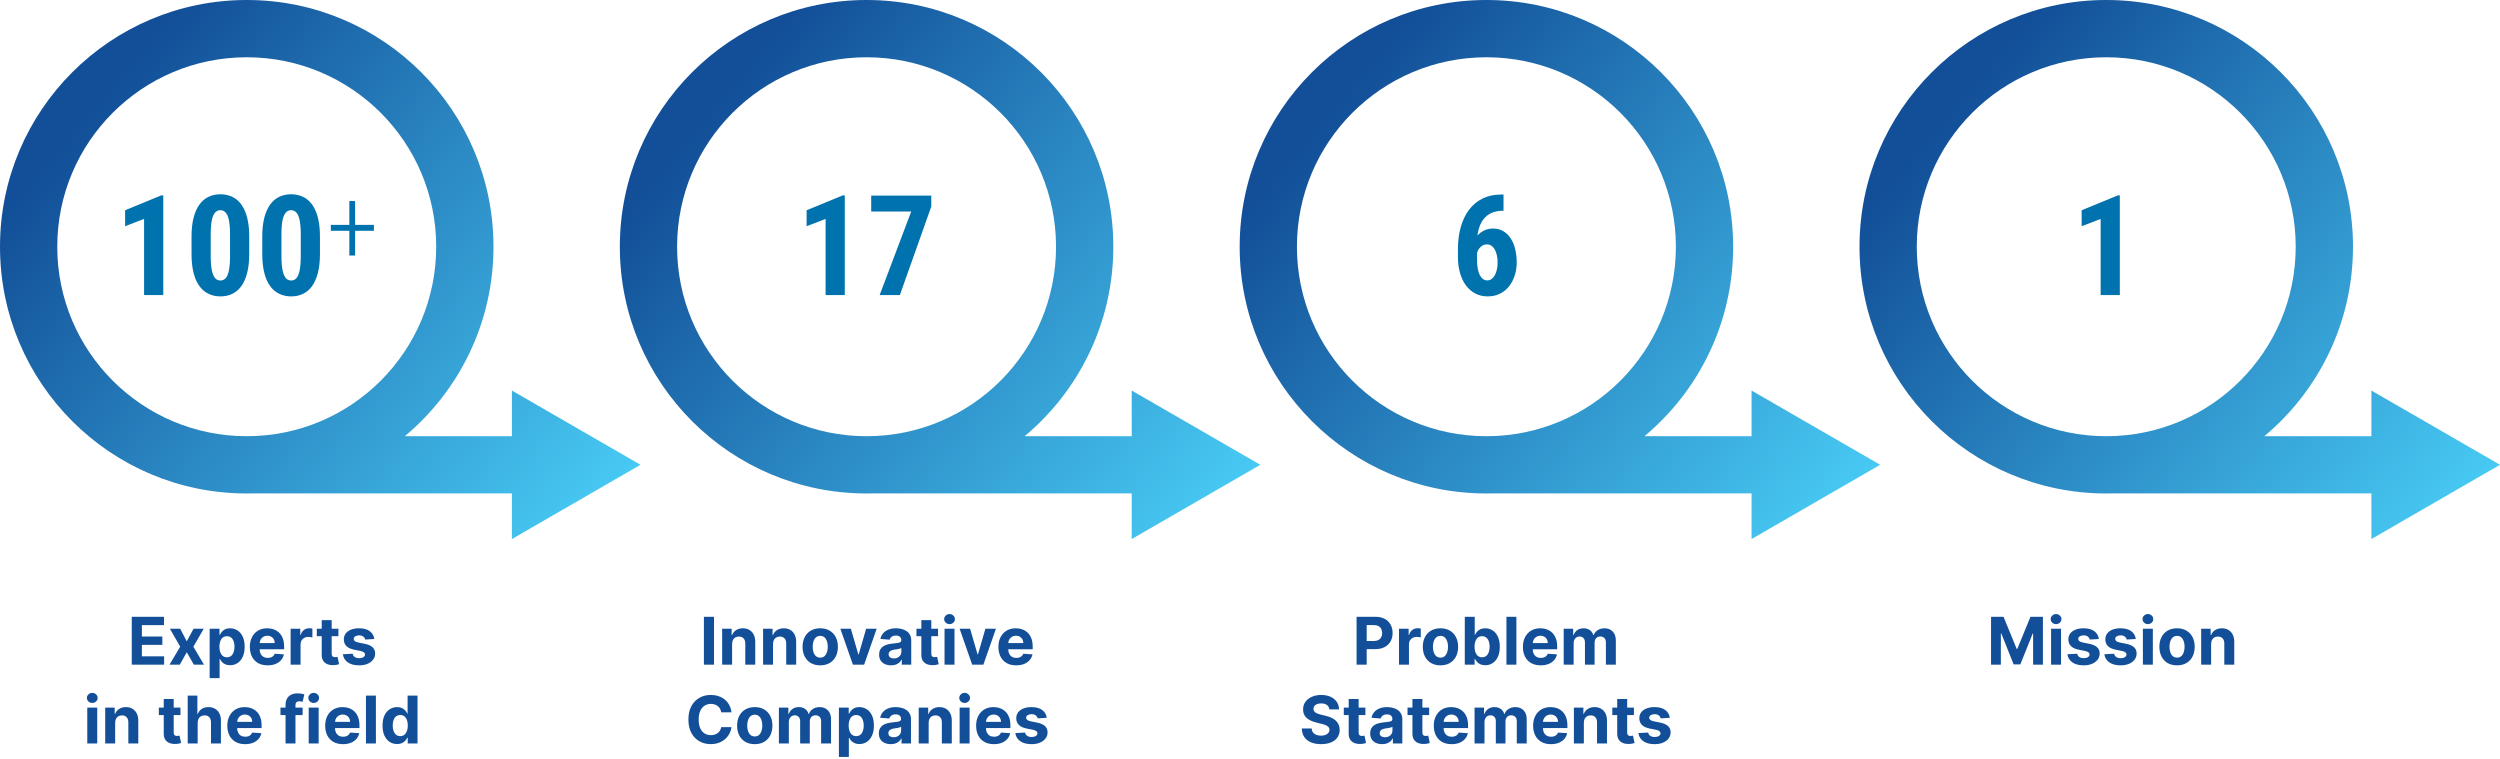
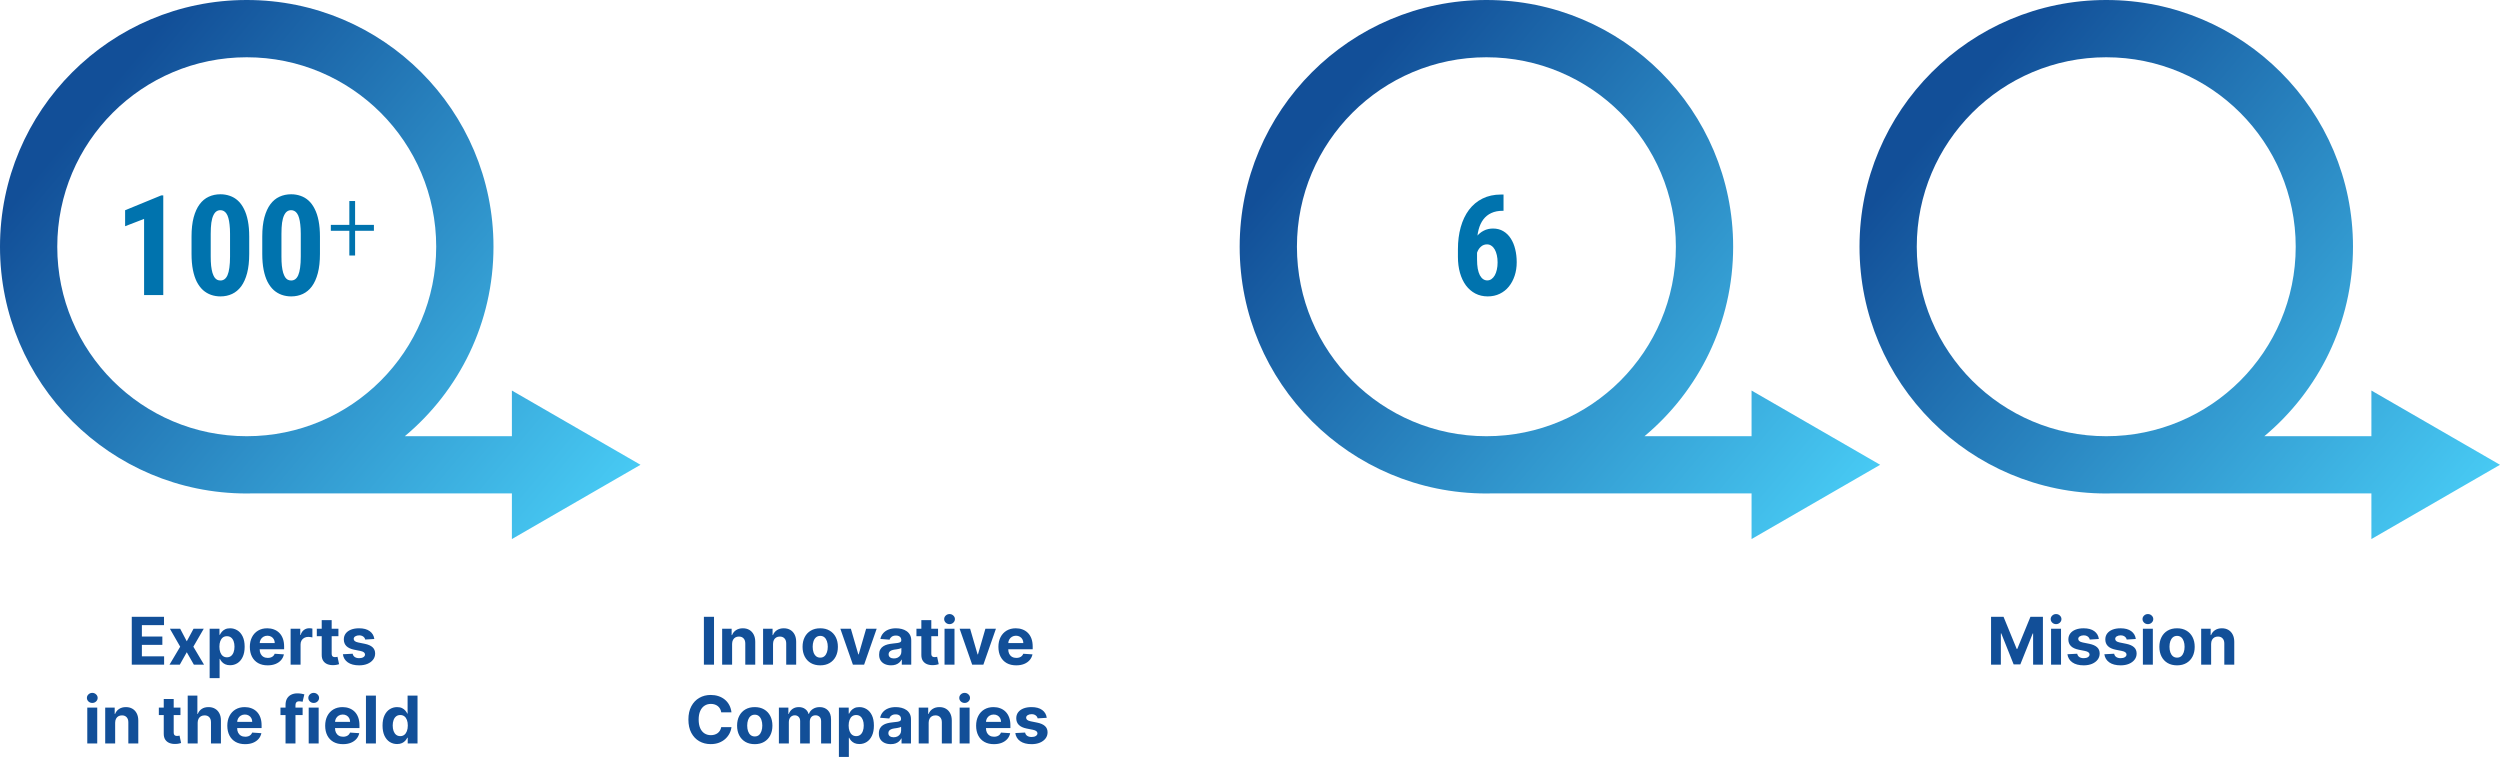
<svg xmlns="http://www.w3.org/2000/svg" width="1015" height="308" viewBox="0 0 1015 308" fill="none">
  <g clip-path="url(#clip0_4089_3427)">
    <path fill-rule="evenodd" clip-rule="evenodd" d="M200.354 100.177C200.354 131.086 186.355 158.726 164.352 177.102H207.827V158.558L260.042 188.704L207.827 218.851V200.309H103.213C102.205 200.339 101.193 200.354 100.177 200.354C44.851 200.354 0 155.503 0 100.177C0 44.851 44.851 0 100.177 0C155.503 0 200.354 44.851 200.354 100.177Z" fill="url(#paint0_linear_4089_3427)" />
    <circle cx="100.175" cy="100.177" r="76.925" fill="white" />
    <g filter="url(#filter0_d_4089_3427)">
      <circle cx="100.175" cy="100.177" r="62.165" fill="white" />
    </g>
    <g filter="url(#filter1_i_4089_3427)">
      <circle cx="100.174" cy="100.176" r="58.35" fill="white" />
    </g>
    <path d="M66.288 79.344V119.785H58.499V88.879L50.794 91.845V85.359L65.429 79.344H66.288ZM101.185 96.058V103.071C101.185 106.102 100.899 108.707 100.326 110.888C99.753 113.068 98.949 114.861 97.915 116.265C96.88 117.651 95.651 118.676 94.228 119.342C92.805 120.007 91.234 120.34 89.516 120.34C88.148 120.34 86.864 120.127 85.663 119.702C84.462 119.277 83.372 118.63 82.392 117.762C81.431 116.875 80.6 115.757 79.898 114.408C79.214 113.04 78.687 111.423 78.318 109.557C77.948 107.672 77.763 105.51 77.763 103.071V96.058C77.763 93.028 78.05 90.432 78.623 88.27C79.214 86.089 80.027 84.306 81.062 82.92C82.097 81.534 83.326 80.518 84.748 79.871C86.19 79.206 87.77 78.873 89.488 78.873C90.837 78.873 92.112 79.086 93.313 79.511C94.514 79.917 95.595 80.555 96.556 81.423C97.517 82.292 98.34 83.41 99.023 84.777C99.725 86.126 100.261 87.743 100.631 89.628C101 91.494 101.185 93.638 101.185 96.058ZM93.396 104.152V94.922C93.396 93.499 93.332 92.252 93.202 91.18C93.091 90.108 92.925 89.203 92.704 88.464C92.5 87.724 92.232 87.124 91.9 86.662C91.585 86.2 91.225 85.867 90.819 85.664C90.412 85.442 89.969 85.331 89.488 85.331C88.878 85.331 88.333 85.498 87.853 85.83C87.372 86.163 86.957 86.708 86.606 87.466C86.254 88.205 85.986 89.194 85.802 90.432C85.635 91.651 85.552 93.148 85.552 94.922V104.152C85.552 105.575 85.608 106.832 85.719 107.922C85.848 109.012 86.023 109.945 86.245 110.721C86.485 111.479 86.753 112.089 87.049 112.551C87.363 113.013 87.723 113.355 88.13 113.576C88.555 113.78 89.017 113.881 89.516 113.881C90.107 113.881 90.643 113.715 91.124 113.382C91.622 113.031 92.038 112.477 92.371 111.719C92.704 110.962 92.953 109.964 93.119 108.726C93.304 107.469 93.396 105.945 93.396 104.152ZM129.901 96.058V103.071C129.901 106.102 129.615 108.707 129.042 110.888C128.469 113.068 127.665 114.861 126.631 116.265C125.596 117.651 124.367 118.676 122.944 119.342C121.521 120.007 119.95 120.34 118.232 120.34C116.864 120.34 115.58 120.127 114.379 119.702C113.178 119.277 112.088 118.63 111.108 117.762C110.147 116.875 109.316 115.757 108.614 114.408C107.93 113.04 107.403 111.423 107.034 109.557C106.664 107.672 106.479 105.51 106.479 103.071V96.058C106.479 93.028 106.766 90.432 107.339 88.27C107.93 86.089 108.743 84.306 109.778 82.92C110.813 81.534 112.042 80.518 113.464 79.871C114.906 79.206 116.486 78.873 118.204 78.873C119.553 78.873 120.828 79.086 122.029 79.511C123.23 79.917 124.311 80.555 125.272 81.423C126.233 82.292 127.056 83.41 127.739 84.777C128.441 86.126 128.977 87.743 129.347 89.628C129.716 91.494 129.901 93.638 129.901 96.058ZM122.112 104.152V94.922C122.112 93.499 122.048 92.252 121.918 91.18C121.808 90.108 121.641 89.203 121.42 88.464C121.216 87.724 120.948 87.124 120.616 86.662C120.302 86.2 119.941 85.867 119.535 85.664C119.128 85.442 118.685 85.331 118.204 85.331C117.594 85.331 117.049 85.498 116.569 85.83C116.088 86.163 115.673 86.708 115.322 87.466C114.97 88.205 114.702 89.194 114.518 90.432C114.351 91.651 114.268 93.148 114.268 94.922V104.152C114.268 105.575 114.324 106.832 114.435 107.922C114.564 109.012 114.739 109.945 114.961 110.721C115.201 111.479 115.469 112.089 115.765 112.551C116.079 113.013 116.439 113.355 116.846 113.576C117.271 113.78 117.733 113.881 118.232 113.881C118.823 113.881 119.359 113.715 119.84 113.382C120.339 113.031 120.754 112.477 121.087 111.719C121.42 110.962 121.669 109.964 121.835 108.726C122.02 107.469 122.112 105.945 122.112 104.152Z" fill="#0073AE" />
    <path d="M53.498 269.845V250.416H66.589V253.803H57.605V258.433H65.915V261.819H57.605V266.458H66.627V269.845H53.498ZM73.156 255.274L75.831 260.368L78.573 255.274H82.718L78.497 262.559L82.832 269.845H78.705L75.831 264.807L73.004 269.845H68.83L73.156 262.559L68.982 255.274H73.156ZM85.118 275.309V255.274H89.103V257.721H89.283C89.46 257.329 89.716 256.931 90.051 256.526C90.393 256.115 90.835 255.773 91.379 255.501C91.93 255.223 92.612 255.084 93.428 255.084C94.491 255.084 95.471 255.362 96.369 255.919C97.267 256.469 97.985 257.3 98.522 258.414C99.06 259.52 99.329 260.908 99.329 262.578C99.329 264.203 99.066 265.576 98.541 266.695C98.023 267.808 97.315 268.653 96.416 269.228C95.525 269.797 94.526 270.082 93.419 270.082C92.635 270.082 91.967 269.952 91.417 269.693C90.873 269.434 90.427 269.108 90.08 268.716C89.732 268.317 89.466 267.916 89.283 267.511H89.159V275.309H85.118ZM89.074 262.559C89.074 263.426 89.194 264.181 89.434 264.826C89.675 265.471 90.023 265.974 90.478 266.335C90.933 266.689 91.487 266.866 92.138 266.866C92.796 266.866 93.352 266.686 93.808 266.325C94.263 265.958 94.608 265.453 94.842 264.807C95.082 264.156 95.202 263.407 95.202 262.559C95.202 261.718 95.085 260.978 94.851 260.339C94.617 259.701 94.273 259.201 93.817 258.84C93.362 258.48 92.802 258.3 92.138 258.3C91.48 258.3 90.924 258.474 90.469 258.821C90.019 259.169 89.675 259.663 89.434 260.301C89.194 260.94 89.074 261.693 89.074 262.559ZM108.664 270.129C107.165 270.129 105.875 269.826 104.793 269.219C103.718 268.605 102.889 267.739 102.308 266.619C101.726 265.494 101.435 264.162 101.435 262.626C101.435 261.127 101.726 259.811 102.308 258.679C102.889 257.547 103.708 256.665 104.765 256.032C105.827 255.4 107.073 255.084 108.502 255.084C109.464 255.084 110.358 255.239 111.187 255.549C112.022 255.852 112.749 256.311 113.369 256.924C113.995 257.538 114.482 258.309 114.83 259.239C115.178 260.162 115.351 261.244 115.351 262.483V263.593H103.048V261.089H111.547C111.547 260.507 111.421 259.991 111.168 259.542C110.915 259.093 110.564 258.742 110.115 258.489C109.672 258.23 109.157 258.101 108.569 258.101C107.955 258.101 107.411 258.243 106.937 258.527C106.469 258.806 106.102 259.182 105.837 259.656C105.571 260.124 105.435 260.646 105.429 261.222V263.603C105.429 264.324 105.561 264.947 105.827 265.471C106.099 265.996 106.482 266.401 106.975 266.686C107.468 266.97 108.053 267.113 108.73 267.113C109.179 267.113 109.59 267.049 109.963 266.923C110.336 266.796 110.656 266.607 110.921 266.354C111.187 266.101 111.389 265.791 111.528 265.424L115.266 265.671C115.076 266.569 114.687 267.353 114.099 268.023C113.517 268.687 112.765 269.206 111.842 269.579C110.924 269.946 109.865 270.129 108.664 270.129ZM117.989 269.845V255.274H121.907V257.816H122.058C122.324 256.912 122.77 256.229 123.396 255.767C124.022 255.299 124.743 255.065 125.559 255.065C125.761 255.065 125.979 255.077 126.213 255.103C126.447 255.128 126.653 255.163 126.83 255.207V258.793C126.64 258.736 126.378 258.686 126.043 258.641C125.708 258.597 125.401 258.575 125.123 258.575C124.528 258.575 123.997 258.704 123.529 258.964C123.067 259.217 122.7 259.571 122.428 260.026C122.163 260.482 122.03 261.007 122.03 261.601V269.845H117.989ZM137.4 255.274V258.309H128.625V255.274H137.4ZM130.618 251.783H134.659V265.367C134.659 265.74 134.716 266.031 134.83 266.24C134.943 266.442 135.101 266.585 135.304 266.667C135.513 266.749 135.753 266.79 136.025 266.79C136.215 266.79 136.404 266.774 136.594 266.743C136.784 266.705 136.929 266.676 137.03 266.657L137.666 269.664C137.464 269.728 137.179 269.8 136.812 269.883C136.445 269.971 136 270.025 135.475 270.044C134.501 270.082 133.647 269.952 132.913 269.655C132.186 269.358 131.62 268.896 131.215 268.27C130.81 267.644 130.611 266.853 130.618 265.898V251.783ZM151.974 259.429L148.274 259.656C148.211 259.34 148.075 259.055 147.866 258.803C147.658 258.543 147.382 258.338 147.041 258.186C146.706 258.028 146.304 257.949 145.836 257.949C145.21 257.949 144.682 258.082 144.252 258.347C143.822 258.606 143.607 258.954 143.607 259.391C143.607 259.739 143.746 260.033 144.024 260.273C144.303 260.513 144.78 260.706 145.457 260.852L148.094 261.383C149.511 261.674 150.567 262.142 151.262 262.787C151.958 263.432 152.306 264.279 152.306 265.329C152.306 266.284 152.024 267.122 151.462 267.843C150.905 268.564 150.14 269.127 149.166 269.532C148.198 269.93 147.082 270.129 145.817 270.129C143.888 270.129 142.351 269.728 141.207 268.925C140.068 268.115 139.401 267.015 139.205 265.623L143.18 265.415C143.3 266.003 143.591 266.452 144.053 266.762C144.514 267.065 145.106 267.217 145.827 267.217C146.535 267.217 147.104 267.081 147.534 266.809C147.971 266.531 148.192 266.173 148.198 265.737C148.192 265.37 148.037 265.07 147.733 264.836C147.43 264.596 146.962 264.412 146.329 264.286L143.806 263.783C142.383 263.498 141.324 263.005 140.628 262.303C139.939 261.601 139.594 260.706 139.594 259.618C139.594 258.682 139.847 257.876 140.353 257.199C140.865 256.523 141.583 256.001 142.506 255.634C143.436 255.267 144.524 255.084 145.77 255.084C147.61 255.084 149.058 255.473 150.115 256.251C151.177 257.029 151.797 258.088 151.974 259.429ZM35.434 301.845V287.274H39.475V301.845H35.434ZM37.464 285.395C36.863 285.395 36.348 285.196 35.918 284.798C35.494 284.393 35.282 283.909 35.282 283.346C35.282 282.79 35.494 282.312 35.918 281.914C36.348 281.509 36.863 281.307 37.464 281.307C38.065 281.307 38.577 281.509 39.001 281.914C39.431 282.312 39.646 282.79 39.646 283.346C39.646 283.909 39.431 284.393 39.001 284.798C38.577 285.196 38.065 285.395 37.464 285.395ZM46.754 293.421V301.845H42.713V287.274H46.564V289.844H46.735C47.057 288.997 47.598 288.327 48.357 287.833C49.116 287.334 50.036 287.084 51.118 287.084C52.13 287.084 53.012 287.305 53.764 287.748C54.517 288.191 55.102 288.823 55.519 289.645C55.937 290.461 56.145 291.435 56.145 292.567V301.845H52.104V293.288C52.111 292.396 51.883 291.701 51.421 291.201C50.959 290.695 50.324 290.442 49.514 290.442C48.971 290.442 48.49 290.559 48.072 290.793C47.661 291.027 47.339 291.369 47.105 291.818C46.877 292.26 46.76 292.795 46.754 293.421ZM73.264 287.274V290.309H64.489V287.274H73.264ZM66.481 283.783H70.522V297.367C70.522 297.74 70.579 298.031 70.693 298.24C70.807 298.442 70.965 298.585 71.167 298.667C71.376 298.749 71.616 298.79 71.888 298.79C72.078 298.79 72.268 298.774 72.457 298.743C72.647 298.705 72.793 298.676 72.894 298.657L73.529 301.664C73.327 301.728 73.042 301.8 72.675 301.883C72.309 301.971 71.863 302.025 71.338 302.044C70.364 302.082 69.51 301.952 68.777 301.655C68.049 301.358 67.483 300.896 67.079 300.27C66.674 299.644 66.475 298.853 66.481 297.898V283.783ZM80.251 293.421V301.845H76.209V282.416H80.137V289.844H80.307C80.636 288.984 81.168 288.311 81.901 287.824C82.635 287.33 83.555 287.084 84.662 287.084C85.674 287.084 86.556 287.305 87.308 287.748C88.067 288.184 88.655 288.814 89.073 289.636C89.497 290.452 89.705 291.429 89.699 292.567V301.845H85.658V293.288C85.664 292.39 85.436 291.691 84.975 291.191C84.519 290.692 83.881 290.442 83.058 290.442C82.508 290.442 82.021 290.559 81.597 290.793C81.18 291.027 80.851 291.369 80.611 291.818C80.377 292.26 80.257 292.795 80.251 293.421ZM99.52 302.129C98.021 302.129 96.731 301.826 95.649 301.219C94.574 300.605 93.746 299.739 93.164 298.619C92.582 297.494 92.291 296.162 92.291 294.626C92.291 293.127 92.582 291.811 93.164 290.679C93.746 289.547 94.565 288.665 95.621 288.032C96.683 287.4 97.929 287.084 99.359 287.084C100.32 287.084 101.215 287.239 102.043 287.549C102.878 287.852 103.605 288.311 104.225 288.924C104.851 289.538 105.338 290.309 105.686 291.239C106.034 292.162 106.208 293.244 106.208 294.483V295.593H93.904V293.089H102.404C102.404 292.507 102.277 291.991 102.024 291.542C101.771 291.093 101.42 290.742 100.971 290.489C100.529 290.23 100.013 290.101 99.425 290.101C98.811 290.101 98.268 290.243 97.793 290.527C97.325 290.806 96.959 291.182 96.693 291.656C96.427 292.124 96.291 292.646 96.285 293.222V295.603C96.285 296.324 96.418 296.947 96.683 297.471C96.955 297.996 97.338 298.401 97.831 298.686C98.325 298.97 98.909 299.113 99.586 299.113C100.035 299.113 100.446 299.049 100.819 298.923C101.193 298.796 101.512 298.607 101.778 298.354C102.043 298.101 102.246 297.791 102.385 297.424L106.122 297.671C105.933 298.569 105.544 299.353 104.956 300.023C104.374 300.687 103.621 301.206 102.698 301.579C101.781 301.946 100.721 302.129 99.52 302.129ZM122.864 287.274V290.309H113.87V287.274H122.864ZM115.929 301.845V286.221C115.929 285.164 116.135 284.288 116.546 283.593C116.963 282.897 117.532 282.375 118.253 282.028C118.974 281.68 119.793 281.506 120.71 281.506C121.33 281.506 121.896 281.553 122.408 281.648C122.927 281.743 123.313 281.828 123.566 281.904L122.845 284.94C122.686 284.889 122.49 284.842 122.256 284.798C122.029 284.753 121.795 284.731 121.554 284.731C120.96 284.731 120.546 284.87 120.312 285.149C120.078 285.421 119.961 285.803 119.961 286.296V301.845H115.929ZM125.332 301.845V287.274H129.374V301.845H125.332ZM127.362 285.395C126.762 285.395 126.246 285.196 125.816 284.798C125.392 284.393 125.181 283.909 125.181 283.346C125.181 282.79 125.392 282.312 125.816 281.914C126.246 281.509 126.762 281.307 127.362 281.307C127.963 281.307 128.476 281.509 128.899 281.914C129.329 282.312 129.544 282.79 129.544 283.346C129.544 283.909 129.329 284.393 128.899 284.798C128.476 285.196 127.963 285.395 127.362 285.395ZM139.251 302.129C137.753 302.129 136.462 301.826 135.381 301.219C134.306 300.605 133.477 299.739 132.895 298.619C132.314 297.494 132.023 296.162 132.023 294.626C132.023 293.127 132.314 291.811 132.895 290.679C133.477 289.547 134.296 288.665 135.352 288.032C136.415 287.4 137.661 287.084 139.09 287.084C140.051 287.084 140.946 287.239 141.775 287.549C142.61 287.852 143.337 288.311 143.957 288.924C144.583 289.538 145.07 290.309 145.418 291.239C145.765 292.162 145.939 293.244 145.939 294.483V295.593H133.635V293.089H142.135C142.135 292.507 142.009 291.991 141.756 291.542C141.503 291.093 141.152 290.742 140.703 290.489C140.26 290.23 139.745 290.101 139.157 290.101C138.543 290.101 137.999 290.243 137.525 290.527C137.057 290.806 136.69 291.182 136.424 291.656C136.159 292.124 136.023 292.646 136.017 293.222V295.603C136.017 296.324 136.149 296.947 136.415 297.471C136.687 297.996 137.069 298.401 137.563 298.686C138.056 298.97 138.641 299.113 139.318 299.113C139.767 299.113 140.178 299.049 140.551 298.923C140.924 298.796 141.244 298.607 141.509 298.354C141.775 298.101 141.977 297.791 142.116 297.424L145.854 297.671C145.664 298.569 145.275 299.353 144.687 300.023C144.105 300.687 143.353 301.206 142.429 301.579C141.512 301.946 140.453 302.129 139.251 302.129ZM152.618 282.416V301.845H148.577V282.416H152.618ZM161.224 302.082C160.118 302.082 159.115 301.797 158.217 301.228C157.325 300.653 156.617 299.808 156.092 298.695C155.574 297.576 155.314 296.203 155.314 294.578C155.314 292.908 155.583 291.52 156.121 290.414C156.658 289.3 157.373 288.469 158.265 287.919C159.163 287.362 160.146 287.084 161.215 287.084C162.031 287.084 162.711 287.223 163.254 287.501C163.805 287.773 164.247 288.115 164.583 288.526C164.924 288.931 165.183 289.329 165.36 289.721H165.484V282.416H169.516V301.845H165.531V299.511H165.36C165.171 299.916 164.902 300.317 164.554 300.716C164.213 301.108 163.767 301.434 163.217 301.693C162.673 301.952 162.009 302.082 161.224 302.082ZM162.505 298.866C163.156 298.866 163.707 298.689 164.156 298.335C164.611 297.974 164.959 297.471 165.199 296.826C165.446 296.181 165.569 295.426 165.569 294.559C165.569 293.693 165.449 292.94 165.209 292.301C164.968 291.663 164.621 291.169 164.165 290.821C163.71 290.474 163.156 290.3 162.505 290.3C161.841 290.3 161.281 290.48 160.826 290.84C160.371 291.201 160.026 291.701 159.792 292.339C159.558 292.978 159.441 293.718 159.441 294.559C159.441 295.407 159.558 296.156 159.792 296.807C160.032 297.453 160.377 297.958 160.826 298.325C161.281 298.686 161.841 298.866 162.505 298.866Z" fill="#124F98" />
-     <path fill-rule="evenodd" clip-rule="evenodd" d="M452.006 100.177C452.006 131.086 438.007 158.726 416.004 177.102H459.479V158.558L511.695 188.704L459.479 218.851V200.309H354.865C353.857 200.339 352.845 200.354 351.829 200.354C296.503 200.354 251.652 155.503 251.652 100.177C251.652 44.851 296.503 0 351.829 0C407.155 0 452.006 44.851 452.006 100.177Z" fill="url(#paint1_linear_4089_3427)" />
    <circle cx="351.827" cy="100.177" r="76.925" fill="white" />
    <g filter="url(#filter2_d_4089_3427)">
      <circle cx="351.827" cy="100.177" r="62.165" fill="white" />
    </g>
    <g filter="url(#filter3_i_4089_3427)">
      <circle cx="351.826" cy="100.176" r="58.35" fill="white" />
    </g>
-     <path d="M342.981 79.343V119.784H335.193V88.878L327.487 91.844V85.358L342.122 79.343H342.981ZM378.1 79.426V83.861L365.35 119.784H357.145L369.951 85.884H353.708V79.426H378.1Z" fill="#0073AE" />
    <path d="M289.89 250.416V269.845H285.782V250.416H289.89ZM297.234 261.421V269.845H293.193V255.274H297.045V257.844H297.215C297.538 256.997 298.079 256.327 298.838 255.833C299.597 255.334 300.517 255.084 301.598 255.084C302.61 255.084 303.492 255.305 304.245 255.748C304.997 256.191 305.582 256.823 306 257.645C306.417 258.461 306.626 259.435 306.626 260.567V269.845H302.585V261.288C302.591 260.396 302.363 259.701 301.902 259.201C301.44 258.695 300.804 258.442 299.995 258.442C299.451 258.442 298.97 258.559 298.553 258.793C298.142 259.027 297.819 259.369 297.585 259.818C297.358 260.26 297.241 260.795 297.234 261.421ZM313.852 261.421V269.845H309.811V255.274H313.663V257.844H313.833C314.156 256.997 314.697 256.327 315.456 255.833C316.214 255.334 317.135 255.084 318.216 255.084C319.228 255.084 320.11 255.305 320.863 255.748C321.615 256.191 322.2 256.823 322.618 257.645C323.035 258.461 323.244 259.435 323.244 260.567V269.845H319.203V261.288C319.209 260.396 318.981 259.701 318.52 259.201C318.058 258.695 317.422 258.442 316.613 258.442C316.069 258.442 315.588 258.559 315.171 258.793C314.76 259.027 314.437 259.369 314.203 259.818C313.976 260.26 313.859 260.795 313.852 261.421ZM333.013 270.129C331.539 270.129 330.265 269.816 329.19 269.19C328.121 268.558 327.295 267.679 326.714 266.553C326.132 265.421 325.841 264.109 325.841 262.616C325.841 261.111 326.132 259.795 326.714 258.67C327.295 257.538 328.121 256.659 329.19 256.032C330.265 255.4 331.539 255.084 333.013 255.084C334.486 255.084 335.757 255.4 336.826 256.032C337.901 256.659 338.73 257.538 339.312 258.67C339.893 259.795 340.184 261.111 340.184 262.616C340.184 264.109 339.893 265.421 339.312 266.553C338.73 267.679 337.901 268.558 336.826 269.19C335.757 269.816 334.486 270.129 333.013 270.129ZM333.032 266.999C333.702 266.999 334.262 266.809 334.711 266.43C335.16 266.044 335.498 265.519 335.726 264.855C335.96 264.191 336.077 263.435 336.077 262.588C336.077 261.74 335.96 260.984 335.726 260.32C335.498 259.656 335.16 259.131 334.711 258.746C334.262 258.36 333.702 258.167 333.032 258.167C332.355 258.167 331.786 258.36 331.324 258.746C330.869 259.131 330.524 259.656 330.29 260.32C330.062 260.984 329.948 261.74 329.948 262.588C329.948 263.435 330.062 264.191 330.29 264.855C330.524 265.519 330.869 266.044 331.324 266.43C331.786 266.809 332.355 266.999 333.032 266.999ZM355.927 255.274L350.833 269.845H346.279L341.185 255.274H345.454L348.48 265.699H348.632L351.649 255.274H355.927ZM361.759 270.12C360.829 270.12 360.001 269.959 359.273 269.636C358.546 269.307 357.971 268.823 357.547 268.185C357.129 267.54 356.921 266.736 356.921 265.775C356.921 264.966 357.069 264.286 357.367 263.735C357.664 263.185 358.069 262.743 358.581 262.407C359.093 262.072 359.675 261.819 360.326 261.648C360.984 261.478 361.673 261.358 362.394 261.288C363.242 261.199 363.925 261.117 364.444 261.041C364.962 260.959 365.338 260.839 365.572 260.681C365.806 260.523 365.923 260.289 365.923 259.979V259.922C365.923 259.321 365.734 258.856 365.354 258.527C364.981 258.199 364.45 258.034 363.76 258.034C363.033 258.034 362.455 258.195 362.024 258.518C361.594 258.834 361.31 259.233 361.171 259.713L357.433 259.41C357.623 258.524 357.996 257.759 358.552 257.114C359.109 256.463 359.827 255.963 360.706 255.615C361.591 255.261 362.616 255.084 363.779 255.084C364.589 255.084 365.364 255.179 366.104 255.368C366.85 255.558 367.511 255.852 368.086 256.251C368.668 256.649 369.127 257.161 369.462 257.787C369.797 258.407 369.965 259.15 369.965 260.017V269.845H366.132V267.824H366.018C365.784 268.279 365.471 268.681 365.079 269.029C364.687 269.37 364.216 269.639 363.666 269.835C363.115 270.025 362.48 270.12 361.759 270.12ZM362.916 267.331C363.511 267.331 364.036 267.214 364.491 266.98C364.946 266.739 365.304 266.417 365.563 266.012C365.822 265.607 365.952 265.149 365.952 264.637V263.09C365.825 263.173 365.651 263.248 365.43 263.318C365.215 263.381 364.972 263.441 364.7 263.498C364.428 263.549 364.156 263.596 363.884 263.641C363.612 263.679 363.365 263.713 363.144 263.745C362.67 263.815 362.255 263.925 361.901 264.077C361.547 264.229 361.272 264.434 361.076 264.694C360.88 264.947 360.782 265.263 360.782 265.642C360.782 266.192 360.981 266.613 361.379 266.904C361.784 267.189 362.296 267.331 362.916 267.331ZM380.85 255.274V258.309H372.075V255.274H380.85ZM374.067 251.783H378.109V265.367C378.109 265.74 378.166 266.031 378.279 266.24C378.393 266.442 378.551 266.585 378.754 266.667C378.962 266.749 379.203 266.79 379.475 266.79C379.664 266.79 379.854 266.774 380.044 266.743C380.234 266.705 380.379 266.676 380.48 266.657L381.116 269.664C380.914 269.728 380.629 269.8 380.262 269.883C379.895 269.971 379.449 270.025 378.925 270.044C377.951 270.082 377.097 269.952 376.363 269.655C375.636 269.358 375.07 268.896 374.665 268.27C374.26 267.644 374.061 266.853 374.067 265.898V251.783ZM383.483 269.845V255.274H387.524V269.845H383.483ZM385.513 253.395C384.912 253.395 384.397 253.196 383.967 252.798C383.543 252.393 383.331 251.909 383.331 251.346C383.331 250.79 383.543 250.312 383.967 249.914C384.397 249.509 384.912 249.307 385.513 249.307C386.114 249.307 386.626 249.509 387.05 249.914C387.48 250.312 387.695 250.79 387.695 251.346C387.695 251.909 387.48 252.393 387.05 252.798C386.626 253.196 386.114 253.395 385.513 253.395ZM404.346 255.274L399.252 269.845H394.698L389.604 255.274H393.873L396.899 265.699H397.051L400.067 255.274H404.346ZM412.585 270.129C411.086 270.129 409.796 269.826 408.714 269.219C407.639 268.605 406.811 267.739 406.229 266.619C405.647 265.494 405.356 264.162 405.356 262.626C405.356 261.127 405.647 259.811 406.229 258.679C406.811 257.547 407.63 256.665 408.686 256.032C409.748 255.4 410.994 255.084 412.424 255.084C413.385 255.084 414.28 255.239 415.108 255.549C415.943 255.852 416.67 256.311 417.29 256.924C417.916 257.538 418.403 258.309 418.751 259.239C419.099 260.162 419.273 261.244 419.273 262.483V263.593H406.969V261.089H415.469C415.469 260.507 415.342 259.991 415.089 259.542C414.836 259.093 414.485 258.742 414.036 258.489C413.594 258.23 413.078 258.101 412.49 258.101C411.877 258.101 411.333 258.243 410.858 258.527C410.39 258.806 410.023 259.182 409.758 259.656C409.492 260.124 409.356 260.646 409.35 261.222V263.603C409.35 264.324 409.483 264.947 409.748 265.471C410.02 265.996 410.403 266.401 410.896 266.686C411.39 266.97 411.975 267.113 412.651 267.113C413.1 267.113 413.511 267.049 413.884 266.923C414.258 266.796 414.577 266.607 414.843 266.354C415.108 266.101 415.311 265.791 415.45 265.424L419.187 265.671C418.998 266.569 418.609 267.353 418.021 268.023C417.439 268.687 416.686 269.206 415.763 269.579C414.846 269.946 413.786 270.129 412.585 270.129ZM296.976 289.218H292.821C292.745 288.681 292.59 288.203 292.356 287.786C292.122 287.362 291.822 287.002 291.455 286.704C291.088 286.407 290.664 286.179 290.184 286.021C289.709 285.863 289.194 285.784 288.637 285.784C287.632 285.784 286.756 286.034 286.01 286.534C285.263 287.027 284.685 287.748 284.274 288.697C283.862 289.639 283.657 290.784 283.657 292.131C283.657 293.516 283.862 294.679 284.274 295.622C284.691 296.564 285.273 297.275 286.019 297.756C286.765 298.237 287.629 298.477 288.609 298.477C289.159 298.477 289.668 298.404 290.136 298.259C290.611 298.113 291.031 297.902 291.398 297.623C291.765 297.339 292.068 296.994 292.309 296.589C292.555 296.184 292.726 295.723 292.821 295.204L296.976 295.223C296.868 296.115 296.6 296.975 296.17 297.804C295.746 298.626 295.173 299.362 294.453 300.014C293.738 300.659 292.884 301.171 291.891 301.551C290.905 301.924 289.788 302.11 288.542 302.11C286.81 302.11 285.26 301.718 283.894 300.934C282.534 300.15 281.459 299.015 280.669 297.528C279.885 296.042 279.492 294.243 279.492 292.131C279.492 290.012 279.891 288.21 280.688 286.723C281.485 285.237 282.566 284.105 283.932 283.327C285.298 282.543 286.835 282.151 288.542 282.151C289.668 282.151 290.712 282.309 291.673 282.625C292.641 282.941 293.498 283.403 294.244 284.01C294.99 284.611 295.597 285.348 296.065 286.221C296.54 287.093 296.843 288.093 296.976 289.218ZM306.429 302.129C304.956 302.129 303.681 301.816 302.606 301.19C301.537 300.558 300.712 299.679 300.13 298.553C299.548 297.421 299.257 296.109 299.257 294.616C299.257 293.111 299.548 291.795 300.13 290.67C300.712 289.538 301.537 288.659 302.606 288.032C303.681 287.4 304.956 287.084 306.429 287.084C307.903 287.084 309.174 287.4 310.243 288.032C311.318 288.659 312.146 289.538 312.728 290.67C313.31 291.795 313.601 293.111 313.601 294.616C313.601 296.109 313.31 297.421 312.728 298.553C312.146 299.679 311.318 300.558 310.243 301.19C309.174 301.816 307.903 302.129 306.429 302.129ZM306.448 298.999C307.119 298.999 307.678 298.809 308.127 298.43C308.576 298.044 308.915 297.519 309.142 296.855C309.376 296.191 309.493 295.435 309.493 294.588C309.493 293.74 309.376 292.984 309.142 292.32C308.915 291.656 308.576 291.131 308.127 290.746C307.678 290.36 307.119 290.167 306.448 290.167C305.771 290.167 305.202 290.36 304.741 290.746C304.285 291.131 303.941 291.656 303.707 292.32C303.479 292.984 303.365 293.74 303.365 294.588C303.365 295.435 303.479 296.191 303.707 296.855C303.941 297.519 304.285 298.044 304.741 298.43C305.202 298.809 305.771 298.999 306.448 298.999ZM316.229 301.845V287.274H320.08V289.844H320.251C320.554 288.991 321.06 288.317 321.769 287.824C322.477 287.33 323.325 287.084 324.311 287.084C325.31 287.084 326.161 287.334 326.863 287.833C327.565 288.327 328.033 288.997 328.267 289.844H328.419C328.716 289.01 329.254 288.342 330.031 287.843C330.816 287.337 331.742 287.084 332.811 287.084C334.171 287.084 335.274 287.517 336.122 288.383C336.976 289.244 337.402 290.464 337.402 292.045V301.845H333.371V292.842C333.371 292.033 333.156 291.425 332.726 291.021C332.296 290.616 331.758 290.414 331.113 290.414C330.379 290.414 329.807 290.648 329.396 291.116C328.985 291.577 328.779 292.188 328.779 292.946V301.845H324.861V292.757C324.861 292.042 324.656 291.473 324.245 291.049C323.84 290.625 323.306 290.414 322.641 290.414C322.192 290.414 321.788 290.527 321.427 290.755C321.073 290.976 320.792 291.289 320.583 291.694C320.374 292.093 320.27 292.561 320.27 293.098V301.845H316.229ZM340.595 307.309V287.274H344.579V289.721H344.759C344.936 289.329 345.192 288.931 345.528 288.526C345.869 288.115 346.312 287.773 346.856 287.501C347.406 287.223 348.089 287.084 348.905 287.084C349.967 287.084 350.947 287.362 351.846 287.919C352.744 288.469 353.461 289.3 353.999 290.414C354.536 291.52 354.805 292.908 354.805 294.578C354.805 296.203 354.543 297.576 354.018 298.695C353.499 299.808 352.791 300.653 351.893 301.228C351.001 301.797 350.002 302.082 348.895 302.082C348.111 302.082 347.444 301.952 346.894 301.693C346.35 301.434 345.904 301.108 345.556 300.716C345.208 300.317 344.943 299.916 344.759 299.511H344.636V307.309H340.595ZM344.55 294.559C344.55 295.426 344.671 296.181 344.911 296.826C345.151 297.471 345.499 297.974 345.954 298.335C346.41 298.689 346.963 298.866 347.615 298.866C348.272 298.866 348.829 298.686 349.284 298.325C349.74 297.958 350.084 297.453 350.318 296.807C350.559 296.156 350.679 295.407 350.679 294.559C350.679 293.718 350.562 292.978 350.328 292.339C350.094 291.701 349.749 291.201 349.294 290.84C348.838 290.48 348.279 290.3 347.615 290.3C346.957 290.3 346.4 290.474 345.945 290.821C345.496 291.169 345.151 291.663 344.911 292.301C344.671 292.94 344.55 293.693 344.55 294.559ZM361.654 302.12C360.725 302.12 359.896 301.959 359.169 301.636C358.442 301.307 357.866 300.823 357.443 300.185C357.025 299.54 356.816 298.736 356.816 297.775C356.816 296.966 356.965 296.286 357.262 295.735C357.56 295.185 357.964 294.743 358.477 294.407C358.989 294.072 359.571 293.819 360.222 293.648C360.88 293.478 361.569 293.358 362.29 293.288C363.138 293.199 363.821 293.117 364.339 293.041C364.858 292.959 365.234 292.839 365.468 292.681C365.702 292.523 365.819 292.289 365.819 291.979V291.922C365.819 291.321 365.629 290.856 365.25 290.527C364.877 290.199 364.345 290.034 363.656 290.034C362.929 290.034 362.35 290.195 361.92 290.518C361.49 290.834 361.205 291.233 361.066 291.713L357.329 291.41C357.518 290.524 357.892 289.759 358.448 289.114C359.005 288.463 359.722 287.963 360.601 287.615C361.487 287.261 362.511 287.084 363.675 287.084C364.485 287.084 365.259 287.179 365.999 287.368C366.746 287.558 367.406 287.852 367.982 288.251C368.564 288.649 369.022 289.161 369.357 289.787C369.693 290.407 369.86 291.15 369.86 292.017V301.845H366.028V299.824H365.914C365.68 300.279 365.367 300.681 364.975 301.029C364.583 301.37 364.111 301.639 363.561 301.835C363.011 302.025 362.375 302.12 361.654 302.12ZM362.812 299.331C363.406 299.331 363.931 299.214 364.387 298.98C364.842 298.739 365.199 298.417 365.459 298.012C365.718 297.607 365.847 297.149 365.847 296.637V295.09C365.721 295.173 365.547 295.248 365.326 295.318C365.111 295.381 364.867 295.441 364.595 295.498C364.323 295.549 364.051 295.596 363.779 295.641C363.508 295.679 363.261 295.713 363.04 295.745C362.565 295.815 362.151 295.925 361.797 296.077C361.443 296.229 361.168 296.434 360.971 296.694C360.775 296.947 360.677 297.263 360.677 297.642C360.677 298.192 360.877 298.613 361.275 298.904C361.68 299.189 362.192 299.331 362.812 299.331ZM377.037 293.421V301.845H372.996V287.274H376.847V289.844H377.018C377.34 288.997 377.881 288.327 378.64 287.833C379.399 287.334 380.319 287.084 381.401 287.084C382.412 287.084 383.295 287.305 384.047 287.748C384.8 288.191 385.385 288.823 385.802 289.645C386.22 290.461 386.428 291.435 386.428 292.567V301.845H382.387V293.288C382.393 292.396 382.166 291.701 381.704 291.201C381.242 290.695 380.607 290.442 379.797 290.442C379.253 290.442 378.773 290.559 378.355 290.793C377.944 291.027 377.622 291.369 377.388 291.818C377.16 292.26 377.043 292.795 377.037 293.421ZM389.613 301.845V287.274H393.655V301.845H389.613ZM391.644 285.395C391.043 285.395 390.527 285.196 390.097 284.798C389.673 284.393 389.462 283.909 389.462 283.346C389.462 282.79 389.673 282.312 390.097 281.914C390.527 281.509 391.043 281.307 391.644 281.307C392.244 281.307 392.757 281.509 393.18 281.914C393.61 282.312 393.825 282.79 393.825 283.346C393.825 283.909 393.61 284.393 393.18 284.798C392.757 285.196 392.244 285.395 391.644 285.395ZM403.532 302.129C402.034 302.129 400.743 301.826 399.662 301.219C398.587 300.605 397.758 299.739 397.176 298.619C396.595 297.494 396.304 296.162 396.304 294.626C396.304 293.127 396.595 291.811 397.176 290.679C397.758 289.547 398.577 288.665 399.633 288.032C400.696 287.4 401.942 287.084 403.371 287.084C404.332 287.084 405.227 287.239 406.056 287.549C406.891 287.852 407.618 288.311 408.238 288.924C408.864 289.538 409.351 290.309 409.699 291.239C410.046 292.162 410.22 293.244 410.22 294.483V295.593H397.916V293.089H406.416C406.416 292.507 406.29 291.991 406.037 291.542C405.784 291.093 405.433 290.742 404.984 290.489C404.541 290.23 404.026 290.101 403.438 290.101C402.824 290.101 402.28 290.243 401.806 290.527C401.338 290.806 400.971 291.182 400.705 291.656C400.44 292.124 400.304 292.646 400.298 293.222V295.603C400.298 296.324 400.43 296.947 400.696 297.471C400.968 297.996 401.351 298.401 401.844 298.686C402.337 298.97 402.922 299.113 403.599 299.113C404.048 299.113 404.459 299.049 404.832 298.923C405.205 298.796 405.525 298.607 405.79 298.354C406.056 298.101 406.258 297.791 406.397 297.424L410.135 297.671C409.945 298.569 409.556 299.353 408.968 300.023C408.386 300.687 407.634 301.206 406.71 301.579C405.793 301.946 404.734 302.129 403.532 302.129ZM424.981 291.429L421.282 291.656C421.218 291.34 421.082 291.055 420.874 290.803C420.665 290.543 420.39 290.338 420.048 290.186C419.713 290.028 419.312 289.949 418.844 289.949C418.217 289.949 417.689 290.082 417.259 290.347C416.829 290.606 416.614 290.954 416.614 291.391C416.614 291.739 416.753 292.033 417.032 292.273C417.31 292.513 417.787 292.706 418.464 292.852L421.101 293.383C422.518 293.674 423.574 294.142 424.27 294.787C424.965 295.432 425.313 296.279 425.313 297.329C425.313 298.284 425.032 299.122 424.469 299.843C423.912 300.564 423.147 301.127 422.173 301.532C421.206 301.93 420.089 302.129 418.825 302.129C416.896 302.129 415.359 301.728 414.214 300.925C413.076 300.115 412.409 299.015 412.212 297.623L416.187 297.415C416.307 298.003 416.598 298.452 417.06 298.762C417.522 299.065 418.113 299.217 418.834 299.217C419.542 299.217 420.112 299.081 420.542 298.809C420.978 298.531 421.199 298.173 421.206 297.737C421.199 297.37 421.044 297.07 420.741 296.836C420.437 296.596 419.969 296.412 419.337 296.286L416.813 295.783C415.39 295.498 414.331 295.005 413.635 294.303C412.946 293.601 412.601 292.706 412.601 291.618C412.601 290.682 412.854 289.876 413.36 289.199C413.873 288.523 414.59 288.001 415.514 287.634C416.443 287.267 417.531 287.084 418.777 287.084C420.617 287.084 422.066 287.473 423.122 288.251C424.184 289.029 424.804 290.088 424.981 291.429Z" fill="#124F98" />
    <path fill-rule="evenodd" clip-rule="evenodd" d="M703.66 100.177C703.66 131.086 689.662 158.726 667.659 177.102H711.134V158.558L763.349 188.704L711.134 218.851V200.309H606.52C605.511 200.339 604.499 200.354 603.483 200.354C548.157 200.354 503.307 155.503 503.307 100.177C503.307 44.851 548.157 0 603.483 0C658.81 0 703.66 44.851 703.66 100.177Z" fill="url(#paint2_linear_4089_3427)" />
    <circle cx="603.48" cy="100.177" r="76.925" fill="white" />
    <g filter="url(#filter4_d_4089_3427)">
      <circle cx="603.482" cy="100.177" r="62.165" fill="white" />
    </g>
    <g filter="url(#filter5_i_4089_3427)">
      <circle cx="603.479" cy="100.176" r="58.35" fill="white" />
    </g>
    <path d="M609.409 78.983H610.434V85.579H610.074C608.319 85.579 606.785 85.884 605.473 86.494C604.179 87.085 603.098 87.954 602.23 89.1C601.38 90.227 600.742 91.594 600.317 93.202C599.892 94.791 599.68 96.574 599.68 98.552V105.343C599.68 106.747 599.772 107.985 599.957 109.057C600.16 110.129 600.447 111.025 600.816 111.745C601.204 112.448 601.648 112.974 602.147 113.325C602.664 113.676 603.228 113.852 603.838 113.852C604.466 113.852 605.039 113.667 605.556 113.298C606.073 112.928 606.517 112.42 606.887 111.773C607.256 111.108 607.533 110.341 607.718 109.473C607.921 108.586 608.023 107.606 608.023 106.534C608.023 105.463 607.921 104.483 607.718 103.596C607.515 102.691 607.228 101.915 606.859 101.268C606.489 100.621 606.036 100.122 605.501 99.771C604.983 99.402 604.401 99.217 603.754 99.217C602.812 99.217 602.008 99.503 601.343 100.076C600.678 100.63 600.169 101.351 599.818 102.238C599.467 103.107 599.273 104.021 599.236 104.982L596.908 103.319C596.982 101.915 597.241 100.593 597.684 99.355C598.146 98.099 598.774 96.972 599.569 95.974C600.363 94.976 601.315 94.2 602.424 93.645C603.533 93.073 604.78 92.786 606.166 92.786C607.755 92.786 609.15 93.147 610.351 93.867C611.571 94.588 612.578 95.576 613.373 96.833C614.186 98.09 614.786 99.54 615.174 101.185C615.581 102.829 615.784 104.594 615.784 106.479C615.784 108.438 615.507 110.258 614.953 111.939C614.398 113.621 613.613 115.09 612.596 116.347C611.58 117.603 610.342 118.583 608.882 119.285C607.441 119.987 605.815 120.338 604.004 120.338C602.156 120.338 600.484 119.95 598.987 119.174C597.509 118.398 596.233 117.298 595.162 115.875C594.108 114.434 593.305 112.734 592.75 110.775C592.196 108.817 591.919 106.655 591.919 104.289V101.157C591.919 97.905 592.297 94.93 593.055 92.232C593.813 89.515 594.931 87.169 596.409 85.191C597.906 83.214 599.735 81.69 601.897 80.618C604.078 79.528 606.582 78.983 609.409 78.983Z" fill="#0073AE" />
-     <path d="M550.772 269.845V250.416H558.437C559.91 250.416 561.166 250.698 562.203 251.261C563.24 251.817 564.031 252.592 564.575 253.585C565.125 254.572 565.4 255.71 565.4 257C565.4 258.29 565.122 259.429 564.565 260.415C564.009 261.402 563.202 262.17 562.146 262.72C561.096 263.271 559.825 263.546 558.333 263.546H553.447V260.254H557.668C558.459 260.254 559.11 260.118 559.623 259.846C560.141 259.568 560.527 259.185 560.78 258.698C561.039 258.205 561.169 257.639 561.169 257C561.169 256.355 561.039 255.792 560.78 255.311C560.527 254.825 560.141 254.448 559.623 254.183C559.104 253.911 558.446 253.775 557.65 253.775H554.879V269.845H550.772ZM567.992 269.845V255.274H571.91V257.816H572.062C572.327 256.912 572.773 256.229 573.399 255.767C574.025 255.299 574.746 255.065 575.562 255.065C575.765 255.065 575.983 255.077 576.217 255.103C576.451 255.128 576.656 255.163 576.833 255.207V258.793C576.644 258.736 576.381 258.686 576.046 258.641C575.711 258.597 575.404 258.575 575.126 258.575C574.531 258.575 574 258.704 573.532 258.964C573.071 259.217 572.704 259.571 572.432 260.026C572.166 260.482 572.033 261.007 572.033 261.601V269.845H567.992ZM584.828 270.129C583.355 270.129 582.08 269.816 581.005 269.19C579.936 268.558 579.111 267.679 578.529 266.553C577.947 265.421 577.656 264.109 577.656 262.616C577.656 261.111 577.947 259.795 578.529 258.67C579.111 257.538 579.936 256.659 581.005 256.032C582.08 255.4 583.355 255.084 584.828 255.084C586.302 255.084 587.573 255.4 588.642 256.032C589.717 256.659 590.545 257.538 591.127 258.67C591.709 259.795 592 261.111 592 262.616C592 264.109 591.709 265.421 591.127 266.553C590.545 267.679 589.717 268.558 588.642 269.19C587.573 269.816 586.302 270.129 584.828 270.129ZM584.847 266.999C585.518 266.999 586.077 266.809 586.526 266.43C586.975 266.044 587.314 265.519 587.541 264.855C587.775 264.191 587.892 263.435 587.892 262.588C587.892 261.74 587.775 260.984 587.541 260.32C587.314 259.656 586.975 259.131 586.526 258.746C586.077 258.36 585.518 258.167 584.847 258.167C584.17 258.167 583.601 258.36 583.14 258.746C582.684 259.131 582.34 259.656 582.106 260.32C581.878 260.984 581.764 261.74 581.764 262.588C581.764 263.435 581.878 264.191 582.106 264.855C582.34 265.519 582.684 266.044 583.14 266.43C583.601 266.809 584.17 266.999 584.847 266.999ZM594.704 269.845V250.416H598.745V257.721H598.868C599.045 257.329 599.301 256.931 599.637 256.526C599.978 256.115 600.421 255.773 600.965 255.501C601.515 255.223 602.198 255.084 603.014 255.084C604.076 255.084 605.056 255.362 605.954 255.919C606.853 256.469 607.57 257.3 608.108 258.414C608.645 259.52 608.914 260.908 608.914 262.578C608.914 264.203 608.652 265.576 608.127 266.695C607.608 267.808 606.9 268.653 606.002 269.228C605.11 269.797 604.111 270.082 603.004 270.082C602.22 270.082 601.553 269.952 601.003 269.693C600.459 269.434 600.013 269.108 599.665 268.716C599.317 268.317 599.052 267.916 598.868 267.511H598.688V269.845H594.704ZM598.659 262.559C598.659 263.426 598.78 264.181 599.02 264.826C599.26 265.471 599.608 265.974 600.063 266.335C600.519 266.689 601.072 266.866 601.724 266.866C602.381 266.866 602.938 266.686 603.393 266.325C603.848 265.958 604.193 265.453 604.427 264.807C604.667 264.156 604.788 263.407 604.788 262.559C604.788 261.718 604.671 260.978 604.437 260.339C604.203 259.701 603.858 259.201 603.403 258.84C602.947 258.48 602.388 258.3 601.724 258.3C601.066 258.3 600.509 258.474 600.054 258.821C599.605 259.169 599.26 259.663 599.02 260.301C598.78 260.94 598.659 261.693 598.659 262.559ZM615.652 250.416V269.845H611.611V250.416H615.652ZM625.53 270.129C624.031 270.129 622.741 269.826 621.659 269.219C620.584 268.605 619.756 267.739 619.174 266.619C618.592 265.494 618.301 264.162 618.301 262.626C618.301 261.127 618.592 259.811 619.174 258.679C619.756 257.547 620.575 256.665 621.631 256.032C622.693 255.4 623.939 255.084 625.368 255.084C626.33 255.084 627.225 255.239 628.053 255.549C628.888 255.852 629.615 256.311 630.235 256.924C630.861 257.538 631.348 258.309 631.696 259.239C632.044 260.162 632.218 261.244 632.218 262.483V263.593H619.914V261.089H628.414C628.414 260.507 628.287 259.991 628.034 259.542C627.781 259.093 627.43 258.742 626.981 258.489C626.538 258.23 626.023 258.101 625.435 258.101C624.821 258.101 624.278 258.243 623.803 258.527C623.335 258.806 622.968 259.182 622.703 259.656C622.437 260.124 622.301 260.646 622.295 261.222V263.603C622.295 264.324 622.428 264.947 622.693 265.471C622.965 265.996 623.348 266.401 623.841 266.686C624.334 266.97 624.919 267.113 625.596 267.113C626.045 267.113 626.456 267.049 626.829 266.923C627.203 266.796 627.522 266.607 627.788 266.354C628.053 266.101 628.256 265.791 628.395 265.424L632.132 265.671C631.943 266.569 631.554 267.353 630.965 268.023C630.384 268.687 629.631 269.206 628.708 269.579C627.791 269.946 626.731 270.129 625.53 270.129ZM634.855 269.845V255.274H638.706V257.844H638.877C639.181 256.991 639.687 256.317 640.395 255.824C641.103 255.33 641.951 255.084 642.937 255.084C643.937 255.084 644.787 255.334 645.489 255.833C646.191 256.327 646.659 256.997 646.893 257.844H647.045C647.342 257.01 647.88 256.342 648.658 255.843C649.442 255.337 650.368 255.084 651.437 255.084C652.797 255.084 653.901 255.517 654.748 256.383C655.602 257.244 656.029 258.464 656.029 260.045V269.845H651.997V260.842C651.997 260.033 651.782 259.425 651.352 259.021C650.922 258.616 650.384 258.414 649.739 258.414C649.006 258.414 648.433 258.648 648.022 259.116C647.611 259.577 647.405 260.188 647.405 260.946V269.845H643.488V260.757C643.488 260.042 643.282 259.473 642.871 259.049C642.466 258.625 641.932 258.414 641.268 258.414C640.819 258.414 640.414 258.527 640.053 258.755C639.699 258.976 639.418 259.289 639.209 259.694C639 260.093 638.896 260.561 638.896 261.098V269.845H634.855ZM539.711 288.004C539.635 287.239 539.309 286.644 538.734 286.221C538.158 285.797 537.377 285.585 536.39 285.585C535.72 285.585 535.154 285.68 534.692 285.87C534.231 286.053 533.876 286.309 533.63 286.638C533.39 286.967 533.269 287.34 533.269 287.757C533.257 288.105 533.329 288.409 533.488 288.668C533.652 288.927 533.876 289.152 534.161 289.342C534.446 289.525 534.775 289.686 535.148 289.825C535.521 289.958 535.919 290.072 536.343 290.167L538.088 290.584C538.936 290.774 539.714 291.027 540.422 291.343C541.13 291.659 541.744 292.048 542.262 292.51C542.781 292.972 543.183 293.516 543.467 294.142C543.758 294.768 543.907 295.486 543.913 296.295C543.907 297.484 543.603 298.515 543.002 299.388C542.408 300.254 541.548 300.928 540.422 301.408C539.303 301.883 537.952 302.12 536.371 302.12C534.803 302.12 533.437 301.88 532.273 301.399C531.116 300.918 530.212 300.207 529.56 299.264C528.915 298.316 528.577 297.143 528.545 295.745H532.52C532.564 296.396 532.751 296.94 533.08 297.377C533.415 297.807 533.861 298.132 534.417 298.354C534.98 298.569 535.616 298.676 536.324 298.676C537.02 298.676 537.624 298.575 538.136 298.373C538.654 298.17 539.056 297.889 539.341 297.528C539.625 297.168 539.768 296.754 539.768 296.286C539.768 295.849 539.638 295.482 539.379 295.185C539.126 294.888 538.753 294.635 538.259 294.426C537.772 294.218 537.175 294.028 536.466 293.857L534.351 293.326C532.713 292.927 531.419 292.305 530.471 291.457C529.522 290.61 529.051 289.468 529.057 288.032C529.051 286.856 529.364 285.828 529.997 284.949C530.635 284.07 531.511 283.384 532.624 282.891C533.737 282.398 535.002 282.151 536.419 282.151C537.861 282.151 539.119 282.398 540.194 282.891C541.276 283.384 542.117 284.07 542.718 284.949C543.319 285.828 543.629 286.847 543.648 288.004H539.711ZM554.351 287.274V290.309H545.576V287.274H554.351ZM547.568 283.783H551.609V297.367C551.609 297.74 551.666 298.031 551.78 298.24C551.894 298.442 552.052 298.585 552.254 298.667C552.463 298.749 552.703 298.79 552.975 298.79C553.165 298.79 553.355 298.774 553.544 298.743C553.734 298.705 553.879 298.676 553.981 298.657L554.616 301.664C554.414 301.728 554.129 301.8 553.762 301.883C553.396 301.971 552.95 302.025 552.425 302.044C551.451 302.082 550.597 301.952 549.864 301.655C549.136 301.358 548.57 300.896 548.165 300.27C547.761 299.644 547.561 298.853 547.568 297.898V283.783ZM561.138 302.12C560.208 302.12 559.38 301.959 558.653 301.636C557.925 301.307 557.35 300.823 556.926 300.185C556.509 299.54 556.3 298.736 556.3 297.775C556.3 296.966 556.449 296.286 556.746 295.735C557.043 295.185 557.448 294.743 557.96 294.407C558.472 294.072 559.054 293.819 559.706 293.648C560.363 293.478 561.053 293.358 561.774 293.288C562.621 293.199 563.304 293.117 563.823 293.041C564.341 292.959 564.718 292.839 564.952 292.681C565.186 292.523 565.303 292.289 565.303 291.979V291.922C565.303 291.321 565.113 290.856 564.734 290.527C564.36 290.199 563.829 290.034 563.14 290.034C562.412 290.034 561.834 290.195 561.404 290.518C560.974 290.834 560.689 291.233 560.55 291.713L556.812 291.41C557.002 290.524 557.375 289.759 557.932 289.114C558.488 288.463 559.206 287.963 560.085 287.615C560.971 287.261 561.995 287.084 563.159 287.084C563.968 287.084 564.743 287.179 565.483 287.368C566.229 287.558 566.89 287.852 567.466 288.251C568.047 288.649 568.506 289.161 568.841 289.787C569.176 290.407 569.344 291.15 569.344 292.017V301.845H565.511V299.824H565.398C565.164 300.279 564.851 300.681 564.458 301.029C564.066 301.37 563.595 301.639 563.045 301.835C562.495 302.025 561.859 302.12 561.138 302.12ZM562.295 299.331C562.89 299.331 563.415 299.214 563.87 298.98C564.326 298.739 564.683 298.417 564.942 298.012C565.202 297.607 565.331 297.149 565.331 296.637V295.09C565.205 295.173 565.031 295.248 564.809 295.318C564.594 295.381 564.351 295.441 564.079 295.498C563.807 295.549 563.535 295.596 563.263 295.641C562.991 295.679 562.745 295.713 562.523 295.745C562.049 295.815 561.635 295.925 561.28 296.077C560.926 296.229 560.651 296.434 560.455 296.694C560.259 296.947 560.161 297.263 560.161 297.642C560.161 298.192 560.36 298.613 560.759 298.904C561.163 299.189 561.676 299.331 562.295 299.331ZM580.23 287.274V290.309H571.455V287.274H580.23ZM573.447 283.783H577.488V297.367C577.488 297.74 577.545 298.031 577.659 298.24C577.773 298.442 577.931 298.585 578.133 298.667C578.342 298.749 578.582 298.79 578.854 298.79C579.044 298.79 579.234 298.774 579.423 298.743C579.613 298.705 579.758 298.676 579.86 298.657L580.495 301.664C580.293 301.728 580.008 301.8 579.641 301.883C579.275 301.971 578.829 302.025 578.304 302.044C577.33 302.082 576.476 301.952 575.743 301.655C575.015 301.358 574.449 300.896 574.044 300.27C573.64 299.644 573.44 298.853 573.447 297.898V283.783ZM589.346 302.129C587.847 302.129 586.557 301.826 585.476 301.219C584.4 300.605 583.572 299.739 582.99 298.619C582.408 297.494 582.117 296.162 582.117 294.626C582.117 293.127 582.408 291.811 582.99 290.679C583.572 289.547 584.391 288.665 585.447 288.032C586.51 287.4 587.756 287.084 589.185 287.084C590.146 287.084 591.041 287.239 591.869 287.549C592.704 287.852 593.432 288.311 594.051 288.924C594.677 289.538 595.164 290.309 595.512 291.239C595.86 292.162 596.034 293.244 596.034 294.483V295.593H583.73V293.089H592.23C592.23 292.507 592.103 291.991 591.851 291.542C591.598 291.093 591.247 290.742 590.798 290.489C590.355 290.23 589.839 290.101 589.251 290.101C588.638 290.101 588.094 290.243 587.62 290.527C587.152 290.806 586.785 291.182 586.519 291.656C586.254 292.124 586.118 292.646 586.111 293.222V295.603C586.111 296.324 586.244 296.947 586.51 297.471C586.782 297.996 587.164 298.401 587.657 298.686C588.151 298.97 588.736 299.113 589.412 299.113C589.862 299.113 590.273 299.049 590.646 298.923C591.019 298.796 591.338 298.607 591.604 298.354C591.869 298.101 592.072 297.791 592.211 297.424L595.949 297.671C595.759 298.569 595.37 299.353 594.782 300.023C594.2 300.687 593.447 301.206 592.524 301.579C591.607 301.946 590.548 302.129 589.346 302.129ZM598.671 301.845V287.274H602.523V289.844H602.694C602.997 288.991 603.503 288.317 604.211 287.824C604.92 287.33 605.767 287.084 606.754 287.084C607.753 287.084 608.604 287.334 609.306 287.833C610.008 288.327 610.476 288.997 610.71 289.844H610.861C611.159 289.01 611.696 288.342 612.474 287.843C613.258 287.337 614.185 287.084 615.254 287.084C616.613 287.084 617.717 287.517 618.564 288.383C619.418 289.244 619.845 290.464 619.845 292.045V301.845H615.813V292.842C615.813 292.033 615.598 291.425 615.168 291.021C614.738 290.616 614.201 290.414 613.555 290.414C612.822 290.414 612.25 290.648 611.838 291.116C611.427 291.577 611.222 292.188 611.222 292.946V301.845H607.304V292.757C607.304 292.042 607.098 291.473 606.687 291.049C606.283 290.625 605.748 290.414 605.084 290.414C604.635 290.414 604.23 290.527 603.87 290.755C603.516 290.976 603.234 291.289 603.026 291.694C602.817 292.093 602.712 292.561 602.712 293.098V301.845H598.671ZM629.678 302.129C628.179 302.129 626.889 301.826 625.807 301.219C624.732 300.605 623.904 299.739 623.322 298.619C622.74 297.494 622.449 296.162 622.449 294.626C622.449 293.127 622.74 291.811 623.322 290.679C623.904 289.547 624.723 288.665 625.779 288.032C626.841 287.4 628.087 287.084 629.516 287.084C630.478 287.084 631.373 287.239 632.201 287.549C633.036 287.852 633.763 288.311 634.383 288.924C635.009 289.538 635.496 290.309 635.844 291.239C636.192 292.162 636.366 293.244 636.366 294.483V295.593H624.062V293.089H632.562C632.562 292.507 632.435 291.991 632.182 291.542C631.929 291.093 631.578 290.742 631.129 290.489C630.686 290.23 630.171 290.101 629.583 290.101C628.969 290.101 628.425 290.243 627.951 290.527C627.483 290.806 627.116 291.182 626.851 291.656C626.585 292.124 626.449 292.646 626.443 293.222V295.603C626.443 296.324 626.576 296.947 626.841 297.471C627.113 297.996 627.496 298.401 627.989 298.686C628.482 298.97 629.067 299.113 629.744 299.113C630.193 299.113 630.604 299.049 630.977 298.923C631.35 298.796 631.67 298.607 631.935 298.354C632.201 298.101 632.403 297.791 632.543 297.424L636.28 297.671C636.091 298.569 635.702 299.353 635.113 300.023C634.532 300.687 633.779 301.206 632.856 301.579C631.939 301.946 630.879 302.129 629.678 302.129ZM643.044 293.421V301.845H639.003V287.274H642.854V289.844H643.025C643.348 288.997 643.888 288.327 644.647 287.833C645.406 287.334 646.326 287.084 647.408 287.084C648.42 287.084 649.302 287.305 650.055 287.748C650.807 288.191 651.392 288.823 651.81 289.645C652.227 290.461 652.436 291.435 652.436 292.567V301.845H648.394V293.288C648.401 292.396 648.173 291.701 647.711 291.201C647.25 290.695 646.614 290.442 645.805 290.442C645.261 290.442 644.78 290.559 644.363 290.793C643.952 291.027 643.629 291.369 643.395 291.818C643.167 292.26 643.05 292.795 643.044 293.421ZM663.371 287.274V290.309H654.596V287.274H663.371ZM656.588 283.783H660.63V297.367C660.63 297.74 660.686 298.031 660.8 298.24C660.914 298.442 661.072 298.585 661.275 298.667C661.483 298.749 661.724 298.79 661.996 298.79C662.185 298.79 662.375 298.774 662.565 298.743C662.755 298.705 662.9 298.676 663.001 298.657L663.637 301.664C663.434 301.728 663.15 301.8 662.783 301.883C662.416 301.971 661.97 302.025 661.445 302.044C660.471 302.082 659.618 301.952 658.884 301.655C658.157 301.358 657.591 300.896 657.186 300.27C656.781 299.644 656.582 298.853 656.588 297.898V283.783ZM677.945 291.429L674.245 291.656C674.182 291.34 674.046 291.055 673.837 290.803C673.628 290.543 673.353 290.338 673.012 290.186C672.677 290.028 672.275 289.949 671.807 289.949C671.181 289.949 670.653 290.082 670.223 290.347C669.793 290.606 669.578 290.954 669.578 291.391C669.578 291.739 669.717 292.033 669.995 292.273C670.273 292.513 670.751 292.706 671.428 292.852L674.065 293.383C675.481 293.674 676.538 294.142 677.233 294.787C677.929 295.432 678.277 296.279 678.277 297.329C678.277 298.284 677.995 299.122 677.432 299.843C676.876 300.564 676.111 301.127 675.137 301.532C674.169 301.93 673.053 302.129 671.788 302.129C669.859 302.129 668.322 301.728 667.178 300.925C666.039 300.115 665.372 299.015 665.176 297.623L669.151 297.415C669.271 298.003 669.562 298.452 670.024 298.762C670.485 299.065 671.077 299.217 671.797 299.217C672.506 299.217 673.075 299.081 673.505 298.809C673.941 298.531 674.163 298.173 674.169 297.737C674.163 297.37 674.008 297.07 673.704 296.836C673.401 296.596 672.933 296.412 672.3 296.286L669.777 295.783C668.354 295.498 667.295 295.005 666.599 294.303C665.91 293.601 665.565 292.706 665.565 291.618C665.565 290.682 665.818 289.876 666.324 289.199C666.836 288.523 667.554 288.001 668.477 287.634C669.407 287.267 670.495 287.084 671.741 287.084C673.581 287.084 675.029 287.473 676.085 288.251C677.148 289.029 677.768 290.088 677.945 291.429Z" fill="#124F98" />
    <path fill-rule="evenodd" clip-rule="evenodd" d="M955.315 100.177C955.315 131.086 941.316 158.726 919.313 177.102H962.788V158.558L1015 188.704L962.788 218.851V200.309H858.174C857.166 200.339 856.153 200.354 855.138 200.354C799.812 200.354 754.961 155.503 754.961 100.177C754.961 44.851 799.812 0 855.138 0C910.464 0 955.315 44.851 955.315 100.177Z" fill="url(#paint3_linear_4089_3427)" />
    <circle cx="855.134" cy="100.177" r="76.925" fill="white" />
    <g filter="url(#filter6_d_4089_3427)">
      <circle cx="855.134" cy="100.177" r="62.165" fill="white" />
    </g>
    <g filter="url(#filter7_i_4089_3427)">
      <circle cx="855.133" cy="100.176" r="58.35" fill="white" />
    </g>
-     <path d="M860.647 79.344V119.785H852.859V88.879L845.153 91.845V85.359L859.788 79.344H860.647Z" fill="#0073AE" />
    <path d="M808.367 250.416H813.433L818.783 263.47H819.011L824.361 250.416H829.427V269.845H825.442V257.199H825.281L820.253 269.75H817.54L812.512 257.152H812.351V269.845H808.367V250.416ZM832.735 269.845V255.274H836.776V269.845H832.735ZM834.765 253.395C834.164 253.395 833.649 253.196 833.219 252.798C832.795 252.393 832.583 251.909 832.583 251.346C832.583 250.79 832.795 250.312 833.219 249.914C833.649 249.509 834.164 249.307 834.765 249.307C835.366 249.307 835.878 249.509 836.302 249.914C836.732 250.312 836.947 250.79 836.947 251.346C836.947 251.909 836.732 252.393 836.302 252.798C835.878 253.196 835.366 253.395 834.765 253.395ZM852.137 259.429L848.438 259.656C848.374 259.34 848.238 259.055 848.03 258.803C847.821 258.543 847.546 258.338 847.204 258.186C846.869 258.028 846.468 257.949 846 257.949C845.373 257.949 844.845 258.082 844.415 258.347C843.985 258.606 843.77 258.954 843.77 259.391C843.77 259.739 843.909 260.033 844.188 260.273C844.466 260.513 844.943 260.706 845.62 260.852L848.257 261.383C849.674 261.674 850.73 262.142 851.426 262.787C852.121 263.432 852.469 264.279 852.469 265.329C852.469 266.284 852.188 267.122 851.625 267.843C851.068 268.564 850.303 269.127 849.329 269.532C848.362 269.93 847.245 270.129 845.981 270.129C844.052 270.129 842.515 269.728 841.37 268.925C840.232 268.115 839.565 267.015 839.368 265.623L843.343 265.415C843.463 266.003 843.754 266.452 844.216 266.762C844.678 267.065 845.269 267.217 845.99 267.217C846.698 267.217 847.268 267.081 847.698 266.809C848.134 266.531 848.355 266.173 848.362 265.737C848.355 265.37 848.2 265.07 847.897 264.836C847.593 264.596 847.125 264.412 846.493 264.286L843.969 263.783C842.546 263.498 841.487 263.005 840.791 262.303C840.102 261.601 839.757 260.706 839.757 259.618C839.757 258.682 840.01 257.876 840.516 257.199C841.029 256.523 841.746 256.001 842.67 255.634C843.599 255.267 844.687 255.084 845.933 255.084C847.773 255.084 849.222 255.473 850.278 256.251C851.34 257.029 851.96 258.088 852.137 259.429ZM867.138 259.429L863.438 259.656C863.375 259.34 863.239 259.055 863.03 258.803C862.821 258.543 862.546 258.338 862.205 258.186C861.87 258.028 861.468 257.949 861 257.949C860.374 257.949 859.846 258.082 859.416 258.347C858.986 258.606 858.771 258.954 858.771 259.391C858.771 259.739 858.91 260.033 859.188 260.273C859.466 260.513 859.944 260.706 860.62 260.852L863.258 261.383C864.674 261.674 865.731 262.142 866.426 262.787C867.122 263.432 867.47 264.279 867.47 265.329C867.47 266.284 867.188 267.122 866.625 267.843C866.069 268.564 865.304 269.127 864.33 269.532C863.362 269.93 862.246 270.129 860.981 270.129C859.052 270.129 857.515 269.728 856.371 268.925C855.232 268.115 854.565 267.015 854.369 265.623L858.344 265.415C858.464 266.003 858.755 266.452 859.216 266.762C859.678 267.065 860.269 267.217 860.99 267.217C861.699 267.217 862.268 267.081 862.698 266.809C863.134 266.531 863.356 266.173 863.362 265.737C863.356 265.37 863.201 265.07 862.897 264.836C862.594 264.596 862.126 264.412 861.493 264.286L858.97 263.783C857.547 263.498 856.488 263.005 855.792 262.303C855.103 261.601 854.758 260.706 854.758 259.618C854.758 258.682 855.011 257.876 855.517 257.199C856.029 256.523 856.747 256.001 857.67 255.634C858.6 255.267 859.688 255.084 860.934 255.084C862.774 255.084 864.222 255.473 865.278 256.251C866.341 257.029 866.961 258.088 867.138 259.429ZM870.014 269.845V255.274H874.056V269.845H870.014ZM872.045 253.395C871.444 253.395 870.928 253.196 870.498 252.798C870.075 252.393 869.863 251.909 869.863 251.346C869.863 250.79 870.075 250.312 870.498 249.914C870.928 249.509 871.444 249.307 872.045 249.307C872.645 249.307 873.158 249.509 873.581 249.914C874.011 250.312 874.226 250.79 874.226 251.346C874.226 251.909 874.011 252.393 873.581 252.798C873.158 253.196 872.645 253.395 872.045 253.395ZM883.877 270.129C882.403 270.129 881.129 269.816 880.053 269.19C878.985 268.558 878.159 267.679 877.578 266.553C876.996 265.421 876.705 264.109 876.705 262.616C876.705 261.111 876.996 259.795 877.578 258.67C878.159 257.538 878.985 256.659 880.053 256.032C881.129 255.4 882.403 255.084 883.877 255.084C885.35 255.084 886.621 255.4 887.69 256.032C888.765 256.659 889.594 257.538 890.175 258.67C890.757 259.795 891.048 261.111 891.048 262.616C891.048 264.109 890.757 265.421 890.175 266.553C889.594 267.679 888.765 268.558 887.69 269.19C886.621 269.816 885.35 270.129 883.877 270.129ZM883.895 266.999C884.566 266.999 885.126 266.809 885.575 266.43C886.024 266.044 886.362 265.519 886.59 264.855C886.824 264.191 886.941 263.435 886.941 262.588C886.941 261.74 886.824 260.984 886.59 260.32C886.362 259.656 886.024 259.131 885.575 258.746C885.126 258.36 884.566 258.167 883.895 258.167C883.219 258.167 882.65 258.36 882.188 258.746C881.733 259.131 881.388 259.656 881.154 260.32C880.926 260.984 880.812 261.74 880.812 262.588C880.812 263.435 880.926 264.191 881.154 264.855C881.388 265.519 881.733 266.044 882.188 266.43C882.65 266.809 883.219 266.999 883.895 266.999ZM897.717 261.421V269.845H893.676V255.274H897.527V257.844H897.698C898.021 256.997 898.562 256.327 899.32 255.833C900.079 255.334 901 255.084 902.081 255.084C903.093 255.084 903.975 255.305 904.728 255.748C905.48 256.191 906.065 256.823 906.483 257.645C906.9 258.461 907.109 259.435 907.109 260.567V269.845H903.068V261.288C903.074 260.396 902.846 259.701 902.385 259.201C901.923 258.695 901.287 258.442 900.478 258.442C899.934 258.442 899.453 258.559 899.036 258.793C898.625 259.027 898.302 259.369 898.068 259.818C897.841 260.26 897.724 260.795 897.717 261.421Z" fill="#124F98" />
    <path d="M151.807 91.299V93.7H134.318V91.299H151.807ZM144.168 81.616V103.738H141.831V81.616H144.168Z" fill="#0073AE" />
  </g>
  <defs>
    <filter id="filter0_d_4089_3427" x="31.331" y="31.334" width="137.687" height="137.687" filterUnits="userSpaceOnUse" color-interpolation-filters="sRGB">
      <feGaussianBlur stdDeviation="3.339" />
    </filter>
    <filter id="filter1_i_4089_3427" x="41.824" y="41.827" width="116.699" height="116.7" filterUnits="userSpaceOnUse" color-interpolation-filters="sRGB">
      <feGaussianBlur stdDeviation="5.009" />
    </filter>
    <filter id="filter2_d_4089_3427" x="282.984" y="31.334" width="137.687" height="137.687" filterUnits="userSpaceOnUse" color-interpolation-filters="sRGB">
      <feGaussianBlur stdDeviation="3.339" />
    </filter>
    <filter id="filter3_i_4089_3427" x="293.477" y="41.827" width="116.699" height="116.7" filterUnits="userSpaceOnUse" color-interpolation-filters="sRGB">
      <feGaussianBlur stdDeviation="5.009" />
    </filter>
    <filter id="filter4_d_4089_3427" x="534.638" y="31.334" width="137.687" height="137.687" filterUnits="userSpaceOnUse" color-interpolation-filters="sRGB">
      <feGaussianBlur stdDeviation="3.339" />
    </filter>
    <filter id="filter5_i_4089_3427" x="545.129" y="41.827" width="116.699" height="116.7" filterUnits="userSpaceOnUse" color-interpolation-filters="sRGB">
      <feGaussianBlur stdDeviation="5.009" />
    </filter>
    <filter id="filter6_d_4089_3427" x="786.29" y="31.334" width="137.687" height="137.687" filterUnits="userSpaceOnUse" color-interpolation-filters="sRGB">
      <feGaussianBlur stdDeviation="3.339" />
    </filter>
    <filter id="filter7_i_4089_3427" x="796.783" y="41.827" width="116.699" height="116.7" filterUnits="userSpaceOnUse" color-interpolation-filters="sRGB">
      <feGaussianBlur stdDeviation="5.009" />
    </filter>
    <linearGradient id="paint0_linear_4089_3427" x1="1" y1="-18" x2="254" y2="193.5" gradientUnits="userSpaceOnUse">
      <stop offset="0.205" stop-color="#124F98" />
      <stop offset="1" stop-color="#47C9F3" />
    </linearGradient>
    <linearGradient id="paint1_linear_4089_3427" x1="252.652" y1="-18" x2="505.652" y2="193.5" gradientUnits="userSpaceOnUse">
      <stop offset="0.205" stop-color="#124F98" />
      <stop offset="1" stop-color="#47C9F3" />
    </linearGradient>
    <linearGradient id="paint2_linear_4089_3427" x1="504.307" y1="-18" x2="757.307" y2="193.5" gradientUnits="userSpaceOnUse">
      <stop offset="0.205" stop-color="#124F98" />
      <stop offset="1" stop-color="#47C9F3" />
    </linearGradient>
    <linearGradient id="paint3_linear_4089_3427" x1="755.961" y1="-18" x2="1008.96" y2="193.5" gradientUnits="userSpaceOnUse">
      <stop offset="0.205" stop-color="#124F98" />
      <stop offset="1" stop-color="#47C9F3" />
    </linearGradient>
    <clipPath id="clip0_4089_3427">
      <rect width="1015" height="308" fill="white" />
    </clipPath>
  </defs>
</svg>